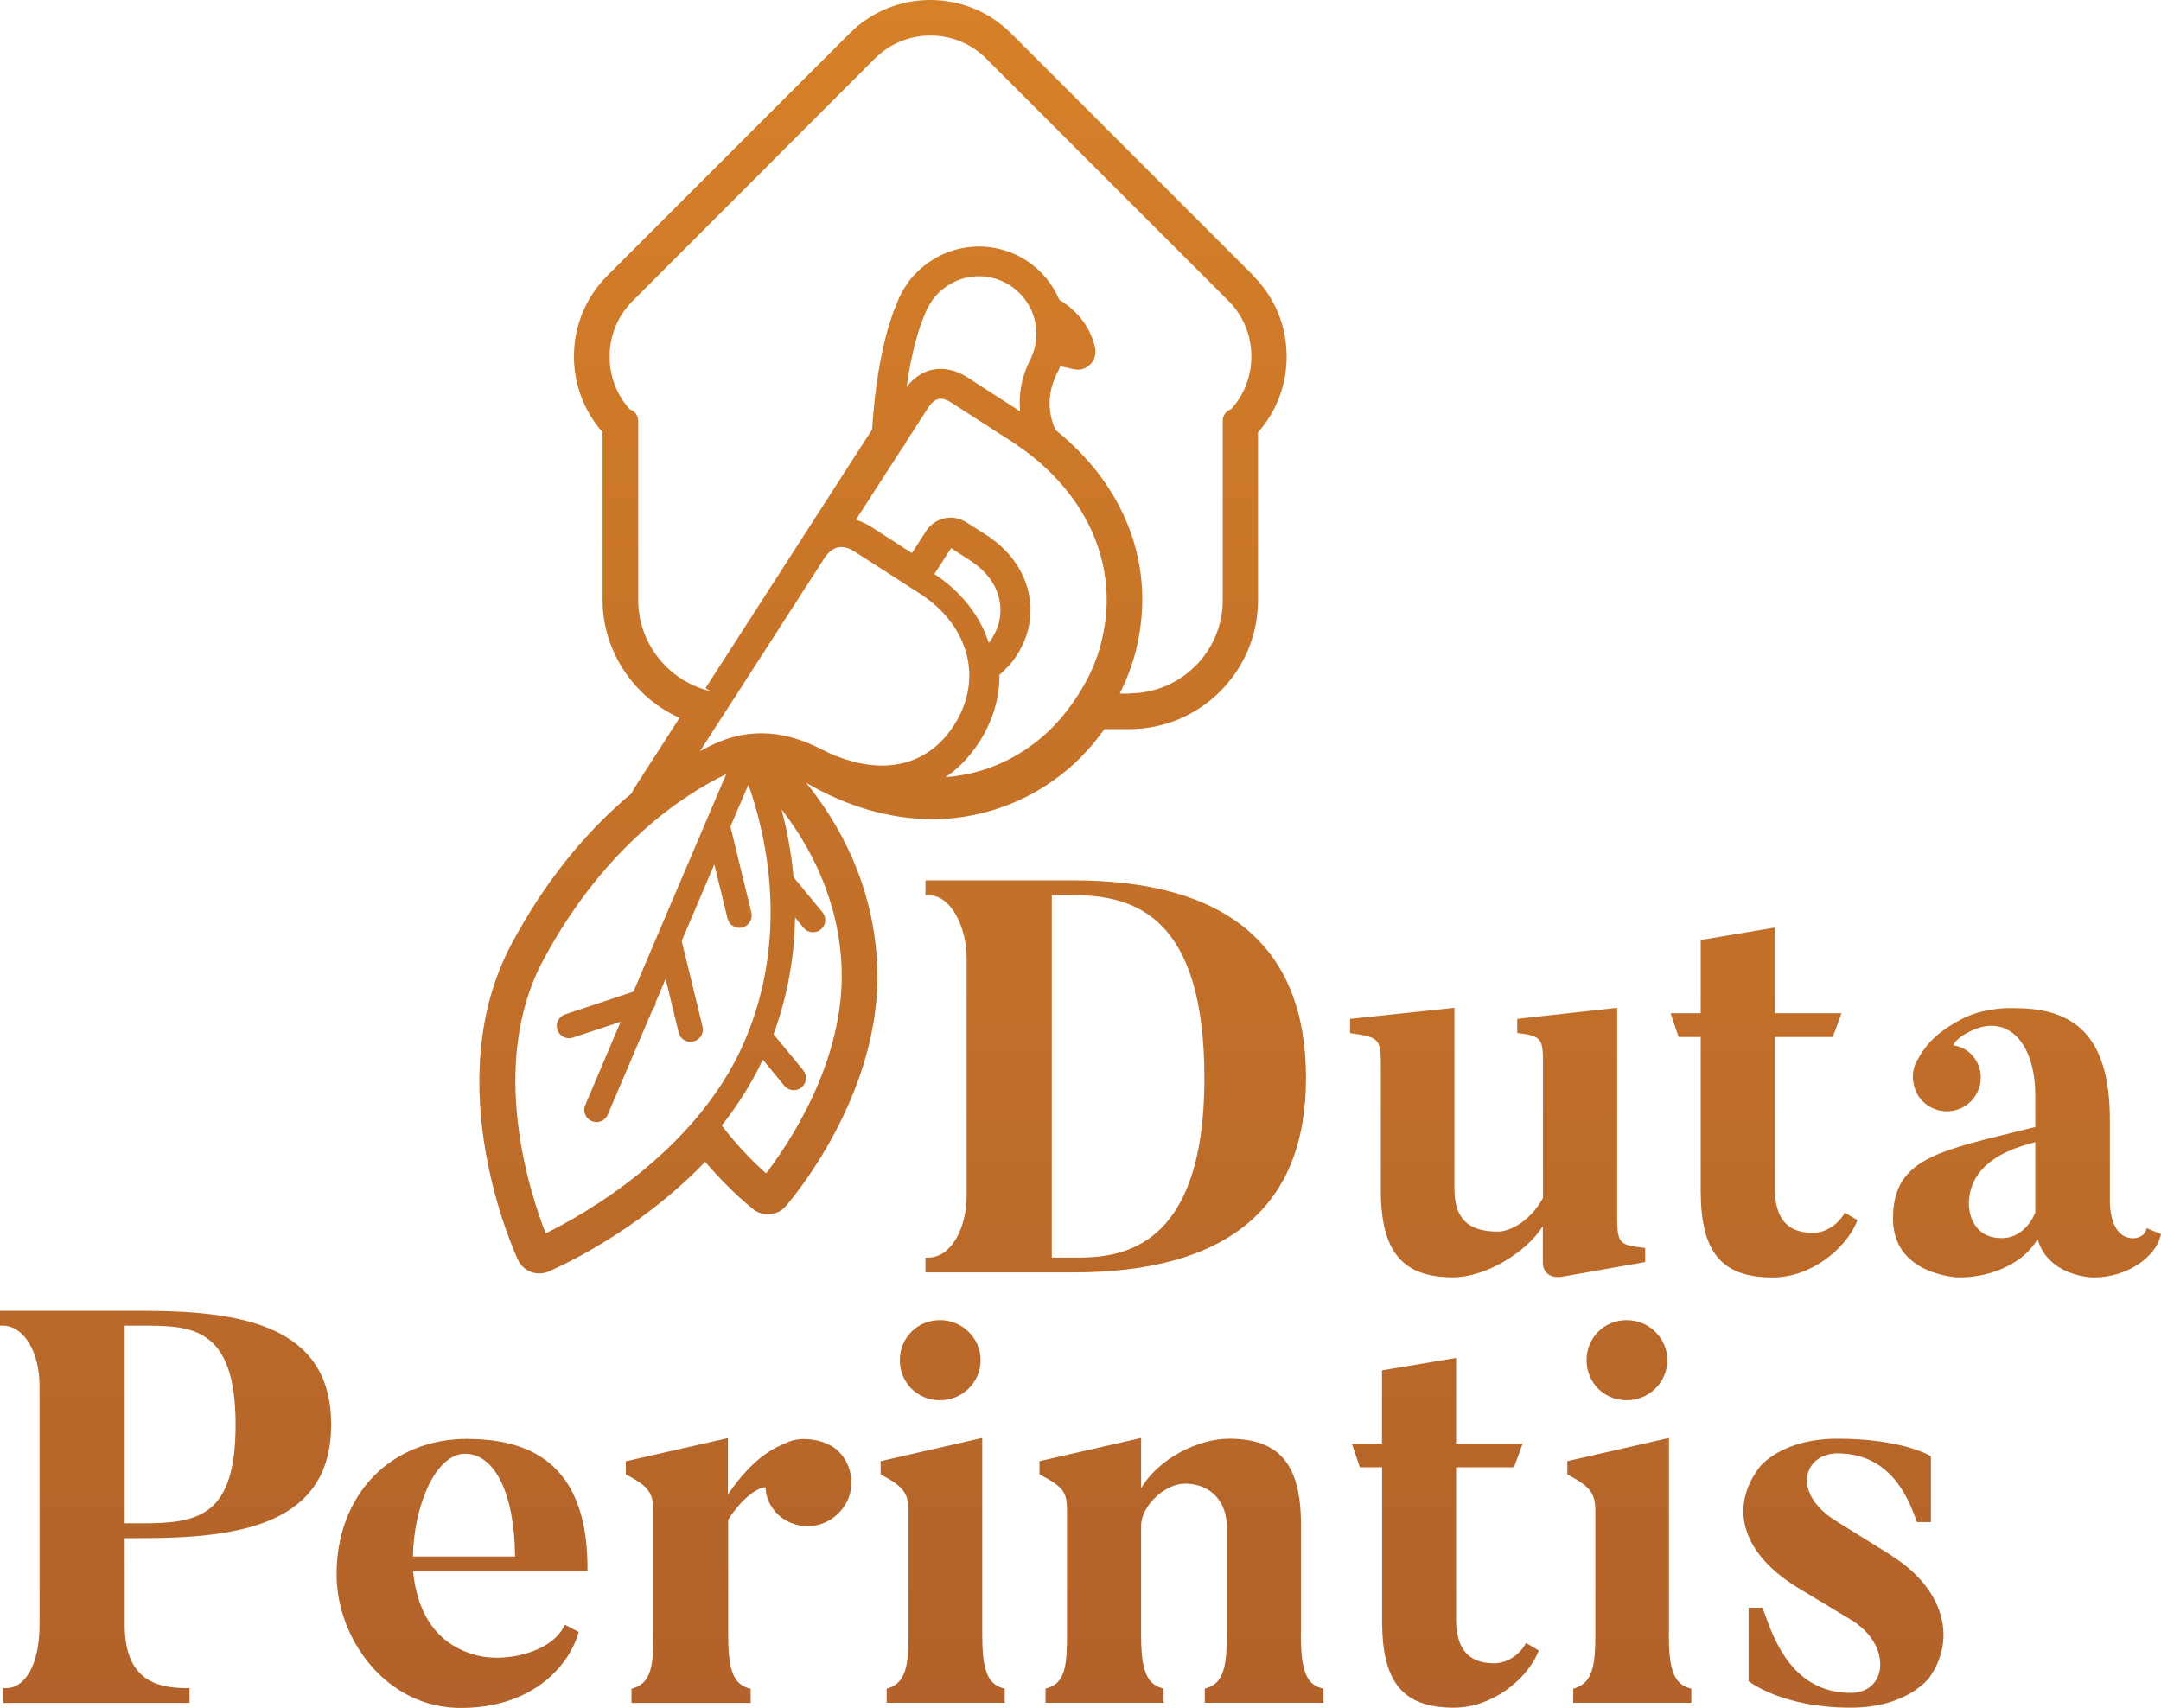
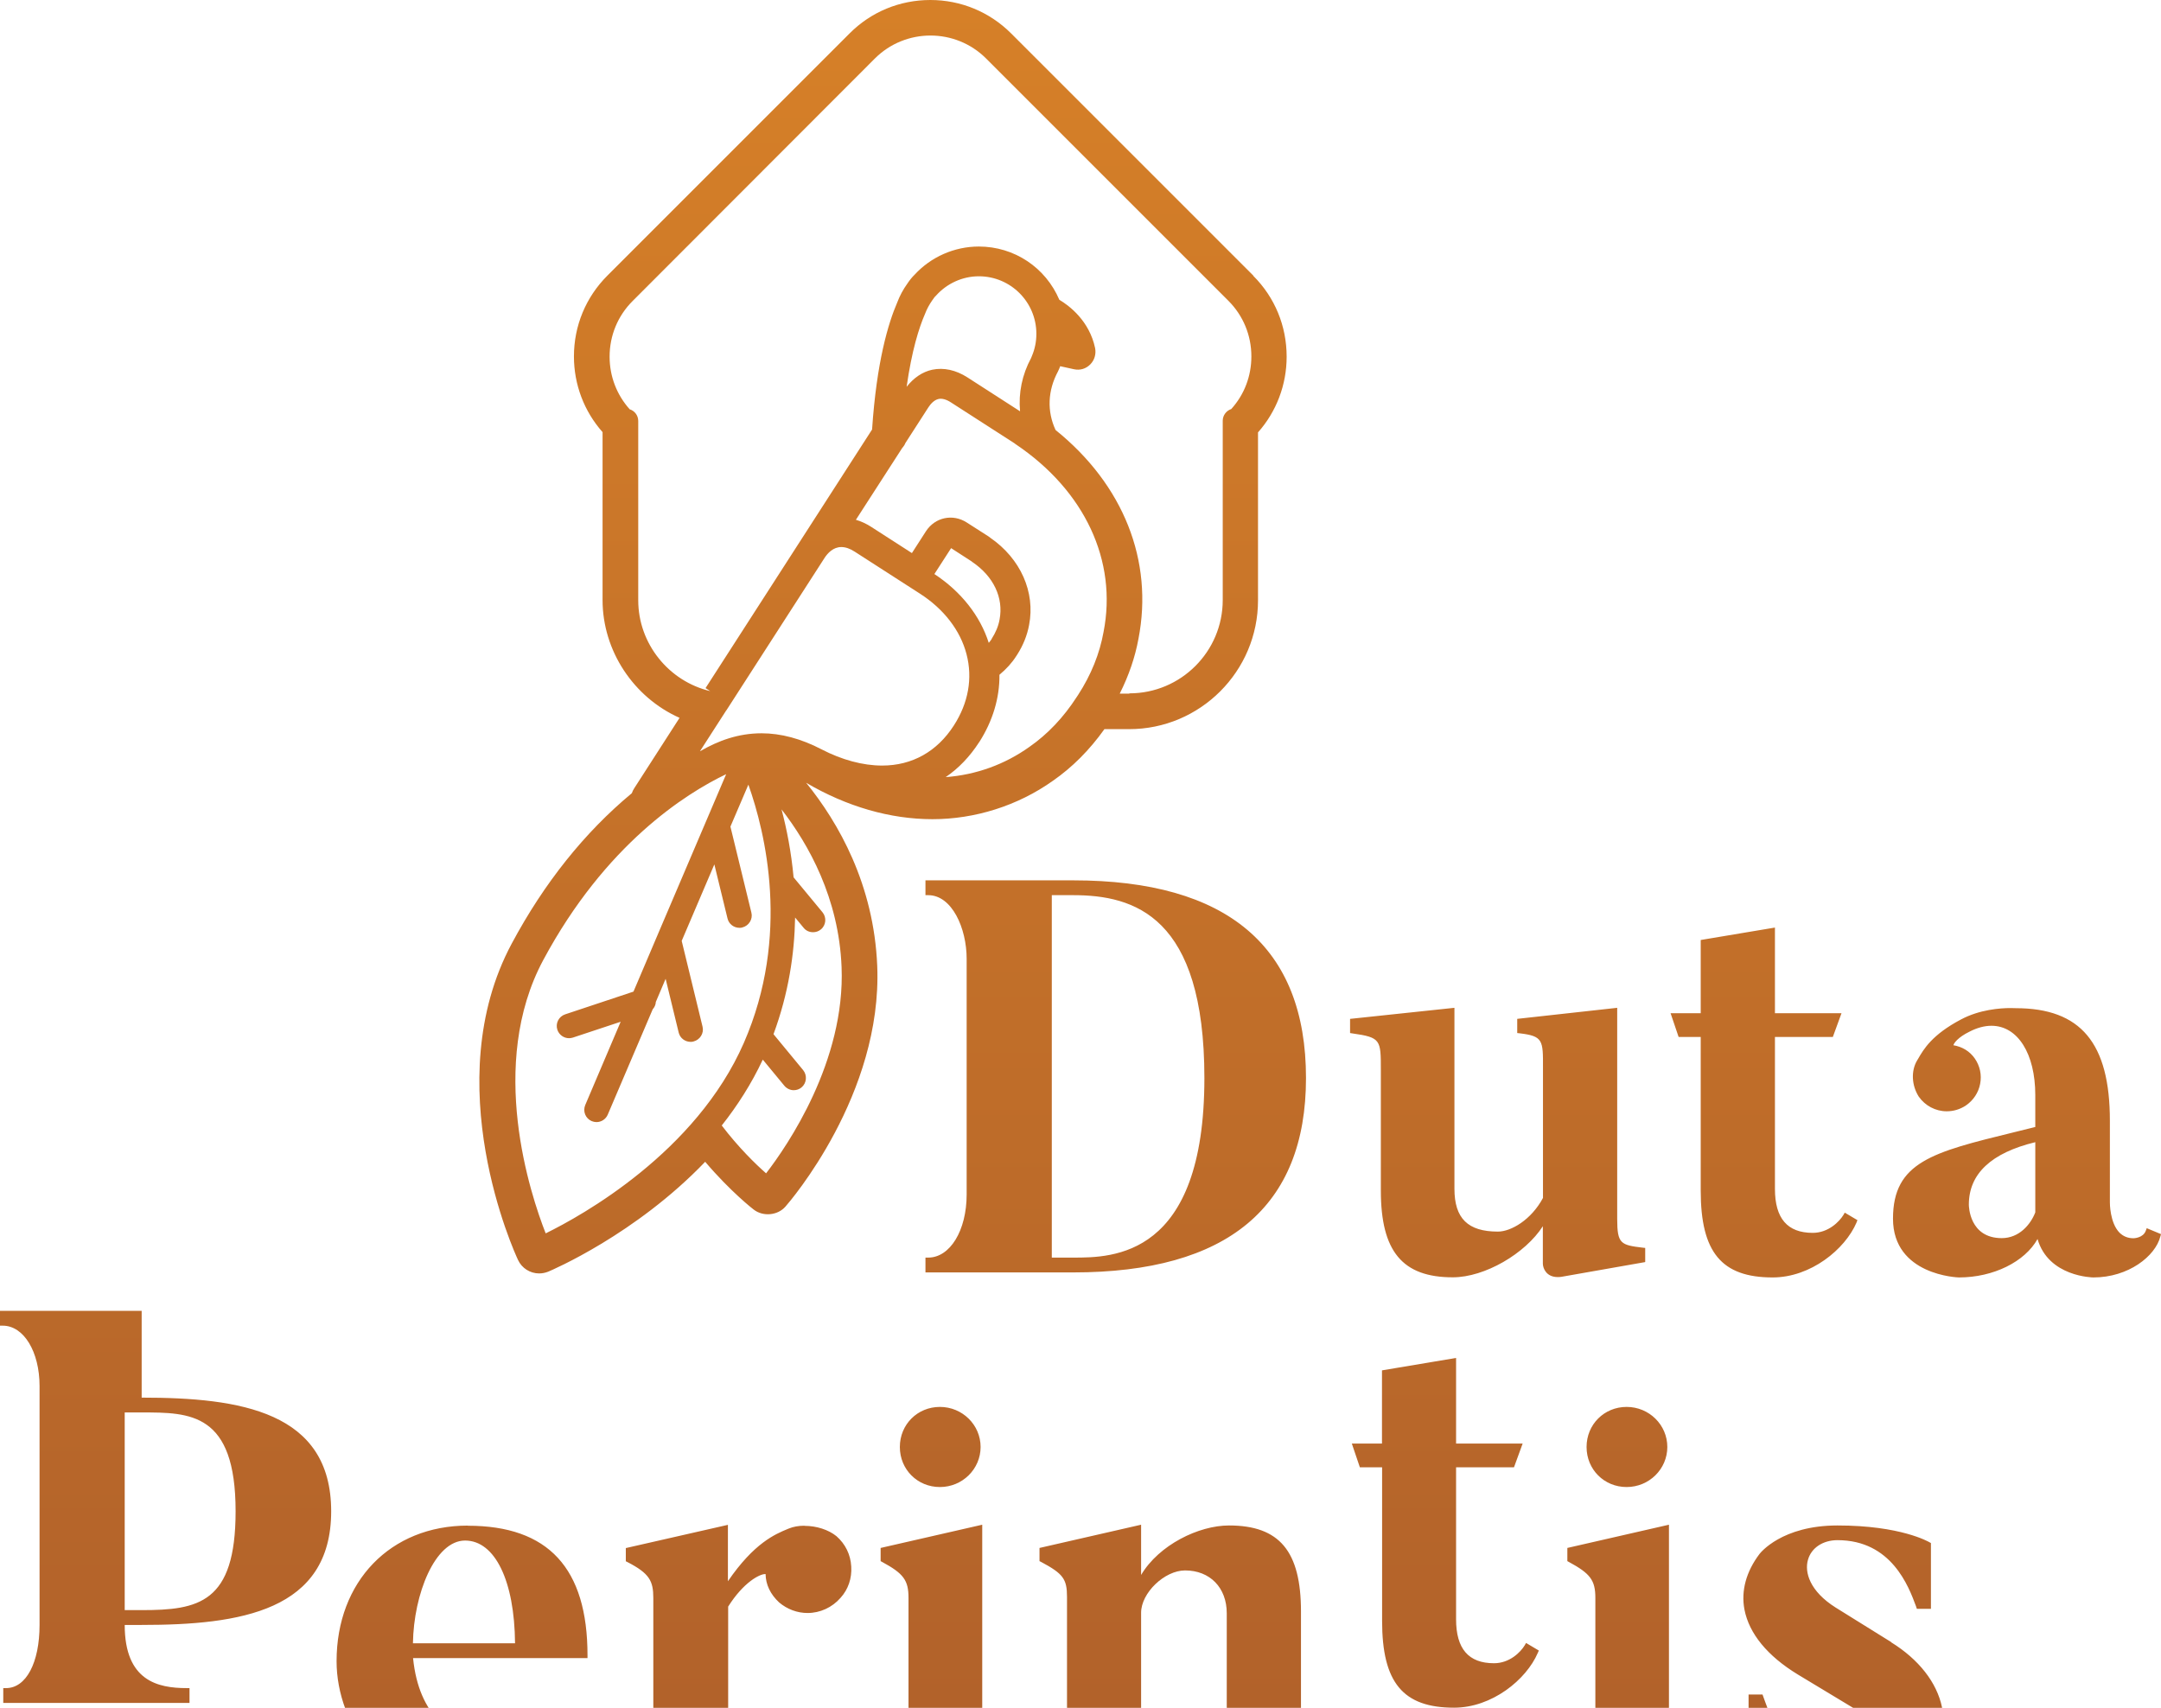
<svg xmlns="http://www.w3.org/2000/svg" id="Layer_2" viewBox="0 0 172.07 135.99">
  <defs>
    <style>.cls-1{fill:url(#linear-gradient);}</style>
    <linearGradient id="linear-gradient" x1="86.04" y1="135.99" x2="86.04" y2="0" gradientTransform="matrix(1, 0, 0, 1, 0, 0)" gradientUnits="userSpaceOnUse">
      <stop offset="0" stop-color="#b2622a" />
      <stop offset="1" stop-color="#d68028" />
    </linearGradient>
  </defs>
  <g id="Duta_Perintis">
-     <path class="cls-1" d="M103.99,85.84c0-10.44-6.24-15.74-18.54-15.74h-11.76v1.18h.22c1.89,0,3.06,2.63,3.06,5.07v18.76c0,2.87-1.32,5.03-3.06,5.03h-.22v1.18h11.76c12.3,0,18.54-5.21,18.54-15.48m-18.54-14.56c4.87,0,10.45,1.66,10.45,14.56,0,14.3-7.32,14.3-10.45,14.3h-1.7v-28.86h1.7Zm45.53,29.22l-6.65,1.17c-.11,.02-.21,.02-.3,.02-.9,0-1.17-.69-1.18-1.06v-2.99c-1.4,2.18-4.62,4.07-7.17,4.07-4.01,0-5.73-2.06-5.73-6.91v-9.61c0-2.39,0-2.58-2.26-2.9l-.19-.03v-1.13l.2-.02,8.11-.86v14.41c0,2.36,1.07,3.41,3.46,3.41,1.05,0,2.66-.94,3.59-2.68v-10.37c.01-2.18,.01-2.52-1.86-2.74l-.19-.02v-1.13l7.96-.88v16.82c0,1.98,.29,2.07,2.04,2.28l.19,.02v1.12Zm16.85-3.16c-.92,2.15-3.66,4.38-6.68,4.38-4.07,0-5.73-2-5.73-6.91v-12.24h-1.76l-.64-1.89h2.4v-5.83l5.91-.99v6.82h5.3l-.69,1.89h-4.61v12.1c0,2.35,.99,3.5,3.01,3.5,1.25,0,2.12-.9,2.44-1.42l.11-.19,1.01,.6-.07,.17m-26.31,33.5l1.01,.6-.08,.18c-.92,2.15-3.66,4.37-6.67,4.37-4.07,0-5.73-2-5.73-6.91v-12.23h-1.77l-.64-1.89h2.4v-5.83l5.9-.99v6.82h5.3l-.69,1.89h-4.61v12.1c0,2.35,.99,3.5,3.02,3.5,1.25,0,2.12-.89,2.44-1.42l.11-.19Zm49.42-33.05l-.08,.22c-.21,.58-.95,.6-.98,.6-.45,0-.81-.15-1.11-.44-.78-.79-.77-2.38-.77-2.4v-6.51c0-6.2-2.32-8.97-7.5-8.97,0,0-.15-.01-.4-.01-.84,0-2.48,.12-3.96,.91-2.31,1.22-2.97,2.37-3.41,3.13l-.09,.15c-.48,.82-.43,1.96,.14,2.86,.51,.73,1.34,1.17,2.23,1.17,.54,0,1.07-.16,1.52-.46,.6-.41,1.01-1.03,1.14-1.73,.14-.71-.02-1.43-.43-2.02-.4-.57-.99-.93-1.7-1.05,.04-.17,.36-.63,1.28-1.08,.6-.31,1.19-.47,1.75-.47,2.09,0,3.49,2.22,3.49,5.52v2.54c-.62,.16-1.21,.3-1.78,.44-6.36,1.56-9.55,2.34-9.55,6.86s5.2,4.68,5.25,4.68c2.75,0,5.25-1.25,6.26-3.06,.87,3.02,4.41,3.06,4.45,3.06,2.79,0,4.94-1.7,5.33-3.27l.05-.18-1.13-.47Zm-8.88-6.83v5.59c-.37,.96-1.28,2.05-2.67,2.05-2.59,0-2.62-2.56-2.62-2.67,0-2.45,1.78-4.12,5.29-4.97M11.28,104.38H0v1.18H.22c1.67,0,2.93,2.07,2.93,4.81v19.02c0,3.01-1.07,5.03-2.67,5.03h-.22v1.18H15.09v-1.18h-.22c-2.3,0-4.94-.57-4.94-5.03v-6.91h1.35c7.84,0,15.09-1.1,15.09-9.05s-7.25-9.05-15.09-9.05m-1.35,1.18h1.35c3.85,0,7.48,0,7.48,7.87,0,7.32-2.96,7.87-7.48,7.87h-1.35v-15.74Zm27.32,9.01c-6.15,0-10.45,4.44-10.45,10.8,0,5.13,3.97,10.63,9.88,10.63,5.56,0,8.51-3.17,9.35-5.88l.05-.17-1.1-.58-.1,.19c-.89,1.68-3.38,2.44-5.31,2.44-.5,0-.97-.05-1.4-.14-2.16-.48-4.81-2.05-5.28-6.74h13.89v-.22c0-6.94-3.12-10.32-9.53-10.32m-.22,1.18c2.38,0,3.94,3.2,3.98,8.18h-8.13c.06-3.91,1.75-8.18,4.15-8.18m27.03-1.17c.96,0,1.91,.31,2.54,.82,.71,.62,1.13,1.47,1.18,2.42,.06,.93-.24,1.82-.85,2.49-.67,.77-1.63,1.21-2.63,1.21-.82,0-1.62-.3-2.26-.84-.7-.65-1.07-1.43-1.08-2.26,0,0-.02,0-.04,0-.43,0-1.71,.64-2.94,2.59v9.03c0,2.55,.26,4,1.63,4.38l.16,.04v1.13h-9.49v-1.12l.15-.05c1.49-.46,1.59-1.96,1.59-4.38v-9.71c0-1.36-.3-1.96-2.07-2.87l-.12-.06v-1.05l8.13-1.85v4.49c2.09-3.05,3.75-3.74,4.76-4.16l.1-.04c.34-.14,.76-.22,1.23-.22m10.79-3.08c-1.79,0-3.19-1.4-3.19-3.19s1.4-3.19,3.19-3.19,3.24,1.43,3.24,3.19-1.45,3.19-3.24,3.19m3.37,18.54c0,2.55,.26,4,1.63,4.38l.16,.04v1.13h-9.4v-1.12l.15-.05c1.48-.47,1.59-2.11,1.59-4.38v-9.71c0-1.41-.39-1.94-2.11-2.87l-.11-.06v-1.05l8.09-1.85v15.54m25.37,0c0,2.52,.27,4.04,1.63,4.38l.17,.04v1.13h-9.45v-1.13l.16-.05c1.48-.43,1.59-2.09,1.59-4.38v-8.48c0-2.04-1.34-3.41-3.32-3.41-1.63,0-3.5,1.79-3.5,3.37v8.61c0,2.42,.27,3.91,1.63,4.29l.16,.05v1.13h-9.4v-1.13l.16-.05c1.44-.42,1.55-1.9,1.55-4.29v-9.88c0-1.42-.31-1.84-2.07-2.78l-.12-.06v-1.05l8.09-1.85v4c1.42-2.39,4.58-3.94,7-3.94,4.02,0,5.73,2.05,5.73,6.86v8.62m22.74-21.73c0-1.79,1.4-3.19,3.19-3.19s3.24,1.43,3.24,3.19-1.45,3.19-3.24,3.19-3.19-1.4-3.19-3.19m6.55,21.73c0,2.55,.26,4,1.63,4.38l.16,.04v1.13h-9.4v-1.12l.16-.05c1.48-.47,1.6-2.11,1.6-4.38v-9.71c0-1.41-.4-1.94-2.12-2.87l-.11-.06v-1.05l8.09-1.85v15.54m17.69-6.18c2.2,1.36,3.64,3.2,4.05,5.17,.32,1.56-.01,3.11-.97,4.5-.07,.1-1.78,2.45-6.3,2.45-5.31,0-7.94-1.97-8.05-2.06l-.08-.06v-5.84h1.11l.05,.14c.05,.14,.11,.29,.17,.47,.73,2,2.24,6.17,6.8,6.17,1.12,0,1.96-.57,2.25-1.53,.35-1.18-.14-2.93-2.06-4.19l-4.41-2.66c-2.41-1.47-3.87-3.25-4.24-5.17-.28-1.49,.14-3.02,1.2-4.42,.07-.09,1.78-2.27,6.21-2.27,5.03,0,7.24,1.29,7.33,1.34l.11,.06v5.24h-1.12l-.07-.21c-.58-1.57-1.95-5.26-6.25-5.26-1.16,0-2.08,.61-2.35,1.56-.29,.99,.14,2.51,2.21,3.81l4.42,2.75M99.8,21.95L80.51,2.66c-1.71-1.71-4-2.66-6.43-2.66s-4.72,.94-6.43,2.66l-19.29,19.29c-1.71,1.71-2.66,3.99-2.66,6.43,0,2.24,.81,4.37,2.28,6.03v13.37c0,4.04,2.47,7.75,6.13,9.38l-3.61,5.61c-.08,.12-.14,.25-.19,.39-3.76,3.12-6.98,7.15-9.56,11.97-5.96,11.11,.23,24.63,.5,25.2,.3,.65,.96,1.07,1.68,1.07,.25,0,.49-.05,.72-.14,.29-.12,6.95-2.96,12.5-8.75,2.02,2.38,3.85,3.8,3.87,3.81,.74,.57,1.9,.47,2.52-.24,.32-.36,7.73-8.93,7.31-19.17-.27-6.48-3.08-11.4-5.66-14.58,3.23,1.9,6.7,2.9,10.06,2.9s6.78-1.06,9.59-3.06c1.53-1.06,2.91-2.44,4.1-4.11h1.97c5.65,0,10.26-4.6,10.26-10.26v-13.37c1.47-1.66,2.28-3.79,2.28-6.03,0-2.44-.94-4.72-2.65-6.43m-9.88,33.26h-.76c.72-1.43,1.22-2.89,1.49-4.36,1.21-6.21-1.19-12.27-6.6-16.63-.69-1.49-.63-3.13,.19-4.66l.11-.24c.03-.06,.05-.12,.07-.18l1.09,.24c.5,.11,.96-.04,1.3-.38,.34-.34,.48-.82,.39-1.3-.46-2.18-2.06-3.38-2.85-3.85-1.1-2.58-3.6-4.24-6.41-4.24-1.95,0-3.82,.83-5.12,2.25-.19,.18-.39,.43-.57,.7-.34,.47-.62,1-.81,1.51-.71,1.64-1.64,4.72-2,10.11l-13.26,20.59,.37,.24c-3.3-.78-5.73-3.78-5.73-7.23v-14.28c0-.44-.29-.81-.68-.93-1.03-1.15-1.6-2.62-1.6-4.19,0-1.68,.65-3.25,1.83-4.43L69.66,4.66c2.44-2.44,6.42-2.44,8.86,0l19.29,19.29c1.18,1.18,1.83,2.75,1.83,4.43,0,1.57-.56,3.04-1.6,4.19-.39,.13-.68,.5-.68,.93v14.28c0,4.1-3.33,7.43-7.43,7.43m-8.71-22.46l-4.19-2.7c-.92-.59-1.89-.8-2.8-.61-.79,.17-1.48,.65-2.04,1.36,.41-2.88,.98-4.7,1.47-5.82,.14-.37,.33-.72,.56-1.05,.1-.14,.17-.23,.2-.28,.03-.03,.07-.06,.1-.1,.87-.98,2.12-1.55,3.42-1.55,2.53,0,4.58,2.05,4.58,4.58,0,.62-.12,1.22-.36,1.78l-.06,.15c-.72,1.33-1.01,2.79-.88,4.22m-3.24,26.35c1.06-1.66,1.62-3.5,1.6-5.35,.54-.45,1-.95,1.34-1.49l.06-.09c.49-.76,.81-1.57,.96-2.38,.51-2.62-.68-5.29-3.09-6.95-.04-.03-.09-.07-.13-.1l-1.75-1.12c-1.11-.71-2.52-.41-3.24,.7l-1.12,1.74-3.26-2.1c-.38-.24-.78-.43-1.2-.55l3.69-5.72c.12-.13,.21-.28,.25-.39l1.83-2.84c.17-.26,.45-.59,.81-.67,.28-.06,.62,.03,1,.28l5.05,3.25s.08,.07,.12,.09c5.47,3.69,8.08,9.27,6.97,14.93-.31,1.73-.99,3.42-2.03,5.02-.03,.04-.06,.09-.1,.15-1.05,1.63-2.32,2.97-3.77,3.98-1.96,1.4-4.25,2.23-6.67,2.41,1.03-.7,1.92-1.63,2.67-2.79m-2.25-15.45l1.64,1.06,.06,.05c1.69,1.14,2.5,2.85,2.17,4.58-.09,.52-.31,1.04-.63,1.54,0,0,0,.01,0,.02,0,0-.01,.02-.02,.02-.06,.11-.14,.18-.21,.28-.69-2.16-2.2-4.08-4.33-5.48l1.33-2.06Zm-17.91,18.03l-5.38,12.61c-.03,.06-.05,.13-.08,.19l-1.91,4.49-5.44,1.81c-.51,.17-.79,.72-.62,1.23,.14,.41,.52,.67,.93,.67,.1,0,.21-.02,.31-.05l3.8-1.26-2.82,6.63c-.21,.5,.02,1.07,.51,1.28,.12,.05,.26,.08,.38,.08,.38,0,.74-.22,.9-.59l3.58-8.39c.15-.17,.24-.37,.25-.59l.78-1.84,1.04,4.28c.11,.45,.51,.74,.95,.74,.07,0,.15,0,.23-.03,.52-.13,.85-.66,.72-1.18l-1.66-6.83,2.6-6.09,1.05,4.31c.11,.45,.51,.74,.95,.74,.08,0,.16,0,.23-.03,.52-.13,.85-.66,.72-1.18l-1.67-6.85,1.43-3.34c1.34,3.77,3.37,12.02-.36,20.56-3.81,8.72-12.9,13.76-15.78,15.17-1.21-3.08-4.66-13.44-.19-21.77,4.95-9.22,11.34-13.25,14.55-14.79m2.94,22.74l1.7,2.06c.19,.23,.47,.36,.75,.36,.22,0,.44-.07,.62-.22,.41-.34,.47-.96,.13-1.38l-2.36-2.86c1.2-3.25,1.67-6.4,1.72-9.29l.68,.82c.19,.24,.47,.35,.75,.35,.22,0,.44-.07,.62-.22,.42-.34,.47-.96,.13-1.37l-2.3-2.78c-.19-2.04-.55-3.87-.96-5.41,2.17,2.8,4.56,7.08,4.78,12.54,.31,7.51-4.32,14.25-6.01,16.44-.82-.72-2.2-2.06-3.53-3.81,1.24-1.57,2.36-3.31,3.26-5.23m-4.99-24.58l2.08-3.23s.01-.02,.02-.02l7.8-12.11c.26-.41,.71-.89,1.35-.89,.33,0,.69,.12,1.07,.37l5.19,3.34c1.9,1.22,3.22,2.93,3.71,4.82,.5,1.91,.15,3.88-1.01,5.68-1.34,2.08-3.32,3.19-5.71,3.19-1.53,0-3.2-.45-4.82-1.29-1.63-.85-3.24-1.28-4.78-1.28-1.85,0-3.45,.59-4.88,1.42" />
+     <path class="cls-1" d="M103.99,85.84c0-10.44-6.24-15.74-18.54-15.74h-11.76v1.18h.22c1.89,0,3.06,2.63,3.06,5.07v18.76c0,2.87-1.32,5.03-3.06,5.03h-.22v1.18h11.76c12.3,0,18.54-5.21,18.54-15.48m-18.54-14.56c4.87,0,10.45,1.66,10.45,14.56,0,14.3-7.32,14.3-10.45,14.3h-1.7v-28.86h1.7Zm45.53,29.22l-6.65,1.17c-.11,.02-.21,.02-.3,.02-.9,0-1.17-.69-1.18-1.06v-2.99c-1.4,2.18-4.62,4.07-7.17,4.07-4.01,0-5.73-2.06-5.73-6.91v-9.61c0-2.39,0-2.58-2.26-2.9l-.19-.03v-1.13l.2-.02,8.11-.86v14.41c0,2.36,1.07,3.41,3.46,3.41,1.05,0,2.66-.94,3.59-2.68v-10.37c.01-2.18,.01-2.52-1.86-2.74l-.19-.02v-1.13l7.96-.88v16.82c0,1.98,.29,2.07,2.04,2.28l.19,.02v1.12Zm16.85-3.16c-.92,2.15-3.66,4.38-6.68,4.38-4.07,0-5.73-2-5.73-6.91v-12.24h-1.76l-.64-1.89h2.4v-5.83l5.91-.99v6.82h5.3l-.69,1.89h-4.61v12.1c0,2.35,.99,3.5,3.01,3.5,1.25,0,2.12-.9,2.44-1.42l.11-.19,1.01,.6-.07,.17m-26.31,33.5l1.01,.6-.08,.18c-.92,2.15-3.66,4.37-6.67,4.37-4.07,0-5.73-2-5.73-6.91v-12.23h-1.77l-.64-1.89h2.4v-5.83l5.9-.99v6.82h5.3l-.69,1.89h-4.61v12.1c0,2.35,.99,3.5,3.02,3.5,1.25,0,2.12-.89,2.44-1.42l.11-.19Zm49.42-33.05l-.08,.22c-.21,.58-.95,.6-.98,.6-.45,0-.81-.15-1.11-.44-.78-.79-.77-2.38-.77-2.4v-6.51c0-6.2-2.32-8.97-7.5-8.97,0,0-.15-.01-.4-.01-.84,0-2.48,.12-3.96,.91-2.31,1.22-2.97,2.37-3.41,3.13l-.09,.15c-.48,.82-.43,1.96,.14,2.86,.51,.73,1.34,1.17,2.23,1.17,.54,0,1.07-.16,1.52-.46,.6-.41,1.01-1.03,1.14-1.73,.14-.71-.02-1.43-.43-2.02-.4-.57-.99-.93-1.7-1.05,.04-.17,.36-.63,1.28-1.08,.6-.31,1.19-.47,1.75-.47,2.09,0,3.49,2.22,3.49,5.52v2.54c-.62,.16-1.21,.3-1.78,.44-6.36,1.56-9.55,2.34-9.55,6.86s5.2,4.68,5.25,4.68c2.75,0,5.25-1.25,6.26-3.06,.87,3.02,4.41,3.06,4.45,3.06,2.79,0,4.94-1.7,5.33-3.27l.05-.18-1.13-.47Zm-8.88-6.83v5.59c-.37,.96-1.28,2.05-2.67,2.05-2.59,0-2.62-2.56-2.62-2.67,0-2.45,1.78-4.12,5.29-4.97M11.28,104.38H0v1.18H.22c1.67,0,2.93,2.07,2.93,4.81v19.02c0,3.01-1.07,5.03-2.67,5.03h-.22v1.18H15.09v-1.18h-.22c-2.3,0-4.94-.57-4.94-5.03h1.35c7.84,0,15.09-1.1,15.09-9.05s-7.25-9.05-15.09-9.05m-1.35,1.18h1.35c3.85,0,7.48,0,7.48,7.87,0,7.32-2.96,7.87-7.48,7.87h-1.35v-15.74Zm27.32,9.01c-6.15,0-10.45,4.44-10.45,10.8,0,5.13,3.97,10.63,9.88,10.63,5.56,0,8.51-3.17,9.35-5.88l.05-.17-1.1-.58-.1,.19c-.89,1.68-3.38,2.44-5.31,2.44-.5,0-.97-.05-1.4-.14-2.16-.48-4.81-2.05-5.28-6.74h13.89v-.22c0-6.94-3.12-10.32-9.53-10.32m-.22,1.18c2.38,0,3.94,3.2,3.98,8.18h-8.13c.06-3.91,1.75-8.18,4.15-8.18m27.03-1.17c.96,0,1.91,.31,2.54,.82,.71,.62,1.13,1.47,1.18,2.42,.06,.93-.24,1.82-.85,2.49-.67,.77-1.63,1.21-2.63,1.21-.82,0-1.62-.3-2.26-.84-.7-.65-1.07-1.43-1.08-2.26,0,0-.02,0-.04,0-.43,0-1.71,.64-2.94,2.59v9.03c0,2.55,.26,4,1.63,4.38l.16,.04v1.13h-9.49v-1.12l.15-.05c1.49-.46,1.59-1.96,1.59-4.38v-9.71c0-1.36-.3-1.96-2.07-2.87l-.12-.06v-1.05l8.13-1.85v4.49c2.09-3.05,3.75-3.74,4.76-4.16l.1-.04c.34-.14,.76-.22,1.23-.22m10.79-3.08c-1.79,0-3.19-1.4-3.19-3.19s1.4-3.19,3.19-3.19,3.24,1.43,3.24,3.19-1.45,3.19-3.24,3.19m3.37,18.54c0,2.55,.26,4,1.63,4.38l.16,.04v1.13h-9.4v-1.12l.15-.05c1.48-.47,1.59-2.11,1.59-4.38v-9.71c0-1.41-.39-1.94-2.11-2.87l-.11-.06v-1.05l8.09-1.85v15.54m25.37,0c0,2.52,.27,4.04,1.63,4.38l.17,.04v1.13h-9.45v-1.13l.16-.05c1.48-.43,1.59-2.09,1.59-4.38v-8.48c0-2.04-1.34-3.41-3.32-3.41-1.63,0-3.5,1.79-3.5,3.37v8.61c0,2.42,.27,3.91,1.63,4.29l.16,.05v1.13h-9.4v-1.13l.16-.05c1.44-.42,1.55-1.9,1.55-4.29v-9.88c0-1.42-.31-1.84-2.07-2.78l-.12-.06v-1.05l8.09-1.85v4c1.42-2.39,4.58-3.94,7-3.94,4.02,0,5.73,2.05,5.73,6.86v8.62m22.74-21.73c0-1.79,1.4-3.19,3.19-3.19s3.24,1.43,3.24,3.19-1.45,3.19-3.24,3.19-3.19-1.4-3.19-3.19m6.55,21.73c0,2.55,.26,4,1.63,4.38l.16,.04v1.13h-9.4v-1.12l.16-.05c1.48-.47,1.6-2.11,1.6-4.38v-9.71c0-1.41-.4-1.94-2.12-2.87l-.11-.06v-1.05l8.09-1.85v15.54m17.69-6.18c2.2,1.36,3.64,3.2,4.05,5.17,.32,1.56-.01,3.11-.97,4.5-.07,.1-1.78,2.45-6.3,2.45-5.31,0-7.94-1.97-8.05-2.06l-.08-.06v-5.84h1.11l.05,.14c.05,.14,.11,.29,.17,.47,.73,2,2.24,6.17,6.8,6.17,1.12,0,1.96-.57,2.25-1.53,.35-1.18-.14-2.93-2.06-4.19l-4.41-2.66c-2.41-1.47-3.87-3.25-4.24-5.17-.28-1.49,.14-3.02,1.2-4.42,.07-.09,1.78-2.27,6.21-2.27,5.03,0,7.24,1.29,7.33,1.34l.11,.06v5.24h-1.12l-.07-.21c-.58-1.57-1.95-5.26-6.25-5.26-1.16,0-2.08,.61-2.35,1.56-.29,.99,.14,2.51,2.21,3.81l4.42,2.75M99.8,21.95L80.51,2.66c-1.71-1.71-4-2.66-6.43-2.66s-4.72,.94-6.43,2.66l-19.29,19.29c-1.71,1.71-2.66,3.99-2.66,6.43,0,2.24,.81,4.37,2.28,6.03v13.37c0,4.04,2.47,7.75,6.13,9.38l-3.61,5.61c-.08,.12-.14,.25-.19,.39-3.76,3.12-6.98,7.15-9.56,11.97-5.96,11.11,.23,24.63,.5,25.2,.3,.65,.96,1.07,1.68,1.07,.25,0,.49-.05,.72-.14,.29-.12,6.95-2.96,12.5-8.75,2.02,2.38,3.85,3.8,3.87,3.81,.74,.57,1.9,.47,2.52-.24,.32-.36,7.73-8.93,7.31-19.17-.27-6.48-3.08-11.4-5.66-14.58,3.23,1.9,6.7,2.9,10.06,2.9s6.78-1.06,9.59-3.06c1.53-1.06,2.91-2.44,4.1-4.11h1.97c5.65,0,10.26-4.6,10.26-10.26v-13.37c1.47-1.66,2.28-3.79,2.28-6.03,0-2.44-.94-4.72-2.65-6.43m-9.88,33.26h-.76c.72-1.43,1.22-2.89,1.49-4.36,1.21-6.21-1.19-12.27-6.6-16.63-.69-1.49-.63-3.13,.19-4.66l.11-.24c.03-.06,.05-.12,.07-.18l1.09,.24c.5,.11,.96-.04,1.3-.38,.34-.34,.48-.82,.39-1.3-.46-2.18-2.06-3.38-2.85-3.85-1.1-2.58-3.6-4.24-6.41-4.24-1.95,0-3.82,.83-5.12,2.25-.19,.18-.39,.43-.57,.7-.34,.47-.62,1-.81,1.51-.71,1.64-1.64,4.72-2,10.11l-13.26,20.59,.37,.24c-3.3-.78-5.73-3.78-5.73-7.23v-14.28c0-.44-.29-.81-.68-.93-1.03-1.15-1.6-2.62-1.6-4.19,0-1.68,.65-3.25,1.83-4.43L69.66,4.66c2.44-2.44,6.42-2.44,8.86,0l19.29,19.29c1.18,1.18,1.83,2.75,1.83,4.43,0,1.57-.56,3.04-1.6,4.19-.39,.13-.68,.5-.68,.93v14.28c0,4.1-3.33,7.43-7.43,7.43m-8.71-22.46l-4.19-2.7c-.92-.59-1.89-.8-2.8-.61-.79,.17-1.48,.65-2.04,1.36,.41-2.88,.98-4.7,1.47-5.82,.14-.37,.33-.72,.56-1.05,.1-.14,.17-.23,.2-.28,.03-.03,.07-.06,.1-.1,.87-.98,2.12-1.55,3.42-1.55,2.53,0,4.58,2.05,4.58,4.58,0,.62-.12,1.22-.36,1.78l-.06,.15c-.72,1.33-1.01,2.79-.88,4.22m-3.24,26.35c1.06-1.66,1.62-3.5,1.6-5.35,.54-.45,1-.95,1.34-1.49l.06-.09c.49-.76,.81-1.57,.96-2.38,.51-2.62-.68-5.29-3.09-6.95-.04-.03-.09-.07-.13-.1l-1.75-1.12c-1.11-.71-2.52-.41-3.24,.7l-1.12,1.74-3.26-2.1c-.38-.24-.78-.43-1.2-.55l3.69-5.72c.12-.13,.21-.28,.25-.39l1.83-2.84c.17-.26,.45-.59,.81-.67,.28-.06,.62,.03,1,.28l5.05,3.25s.08,.07,.12,.09c5.47,3.69,8.08,9.27,6.97,14.93-.31,1.73-.99,3.42-2.03,5.02-.03,.04-.06,.09-.1,.15-1.05,1.63-2.32,2.97-3.77,3.98-1.96,1.4-4.25,2.23-6.67,2.41,1.03-.7,1.92-1.63,2.67-2.79m-2.25-15.45l1.64,1.06,.06,.05c1.69,1.14,2.5,2.85,2.17,4.58-.09,.52-.31,1.04-.63,1.54,0,0,0,.01,0,.02,0,0-.01,.02-.02,.02-.06,.11-.14,.18-.21,.28-.69-2.16-2.2-4.08-4.33-5.48l1.33-2.06Zm-17.91,18.03l-5.38,12.61c-.03,.06-.05,.13-.08,.19l-1.91,4.49-5.44,1.81c-.51,.17-.79,.72-.62,1.23,.14,.41,.52,.67,.93,.67,.1,0,.21-.02,.31-.05l3.8-1.26-2.82,6.63c-.21,.5,.02,1.07,.51,1.28,.12,.05,.26,.08,.38,.08,.38,0,.74-.22,.9-.59l3.58-8.39c.15-.17,.24-.37,.25-.59l.78-1.84,1.04,4.28c.11,.45,.51,.74,.95,.74,.07,0,.15,0,.23-.03,.52-.13,.85-.66,.72-1.18l-1.66-6.83,2.6-6.09,1.05,4.31c.11,.45,.51,.74,.95,.74,.08,0,.16,0,.23-.03,.52-.13,.85-.66,.72-1.18l-1.67-6.85,1.43-3.34c1.34,3.77,3.37,12.02-.36,20.56-3.81,8.72-12.9,13.76-15.78,15.17-1.21-3.08-4.66-13.44-.19-21.77,4.95-9.22,11.34-13.25,14.55-14.79m2.94,22.74l1.7,2.06c.19,.23,.47,.36,.75,.36,.22,0,.44-.07,.62-.22,.41-.34,.47-.96,.13-1.38l-2.36-2.86c1.2-3.25,1.67-6.4,1.72-9.29l.68,.82c.19,.24,.47,.35,.75,.35,.22,0,.44-.07,.62-.22,.42-.34,.47-.96,.13-1.37l-2.3-2.78c-.19-2.04-.55-3.87-.96-5.41,2.17,2.8,4.56,7.08,4.78,12.54,.31,7.51-4.32,14.25-6.01,16.44-.82-.72-2.2-2.06-3.53-3.81,1.24-1.57,2.36-3.31,3.26-5.23m-4.99-24.58l2.08-3.23s.01-.02,.02-.02l7.8-12.11c.26-.41,.71-.89,1.35-.89,.33,0,.69,.12,1.07,.37l5.19,3.34c1.9,1.22,3.22,2.93,3.71,4.82,.5,1.91,.15,3.88-1.01,5.68-1.34,2.08-3.32,3.19-5.71,3.19-1.53,0-3.2-.45-4.82-1.29-1.63-.85-3.24-1.28-4.78-1.28-1.85,0-3.45,.59-4.88,1.42" />
  </g>
</svg>